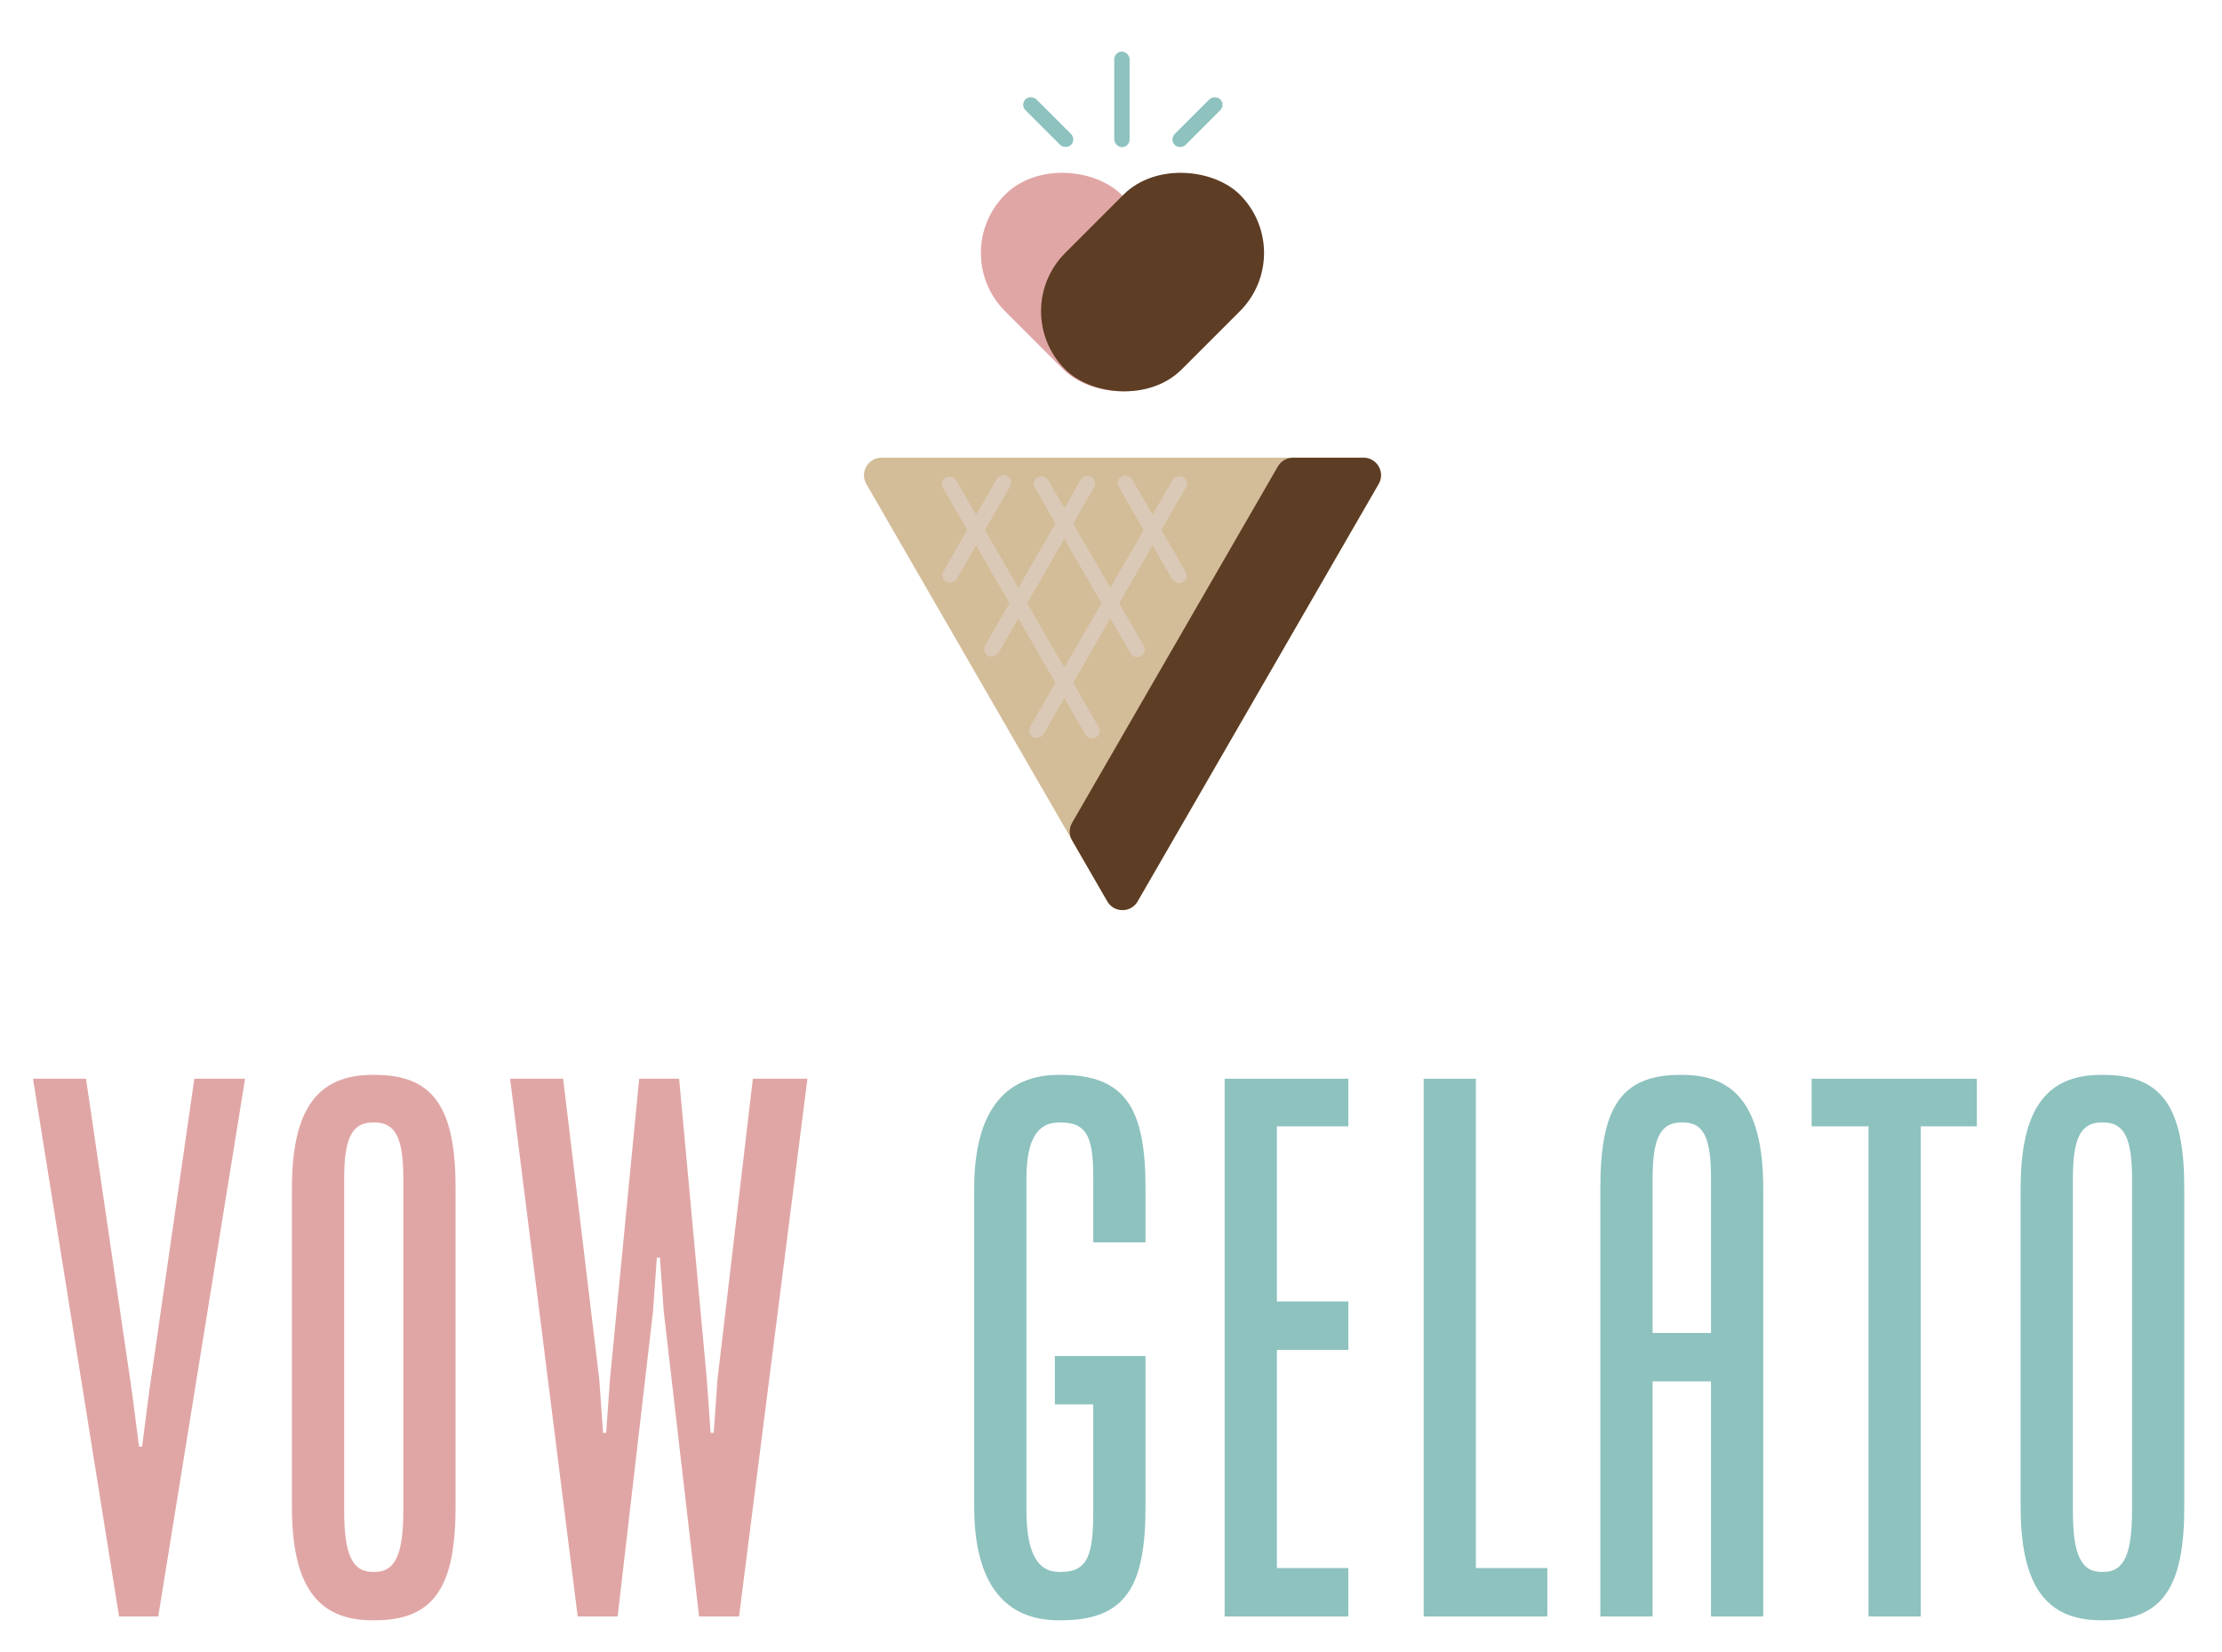
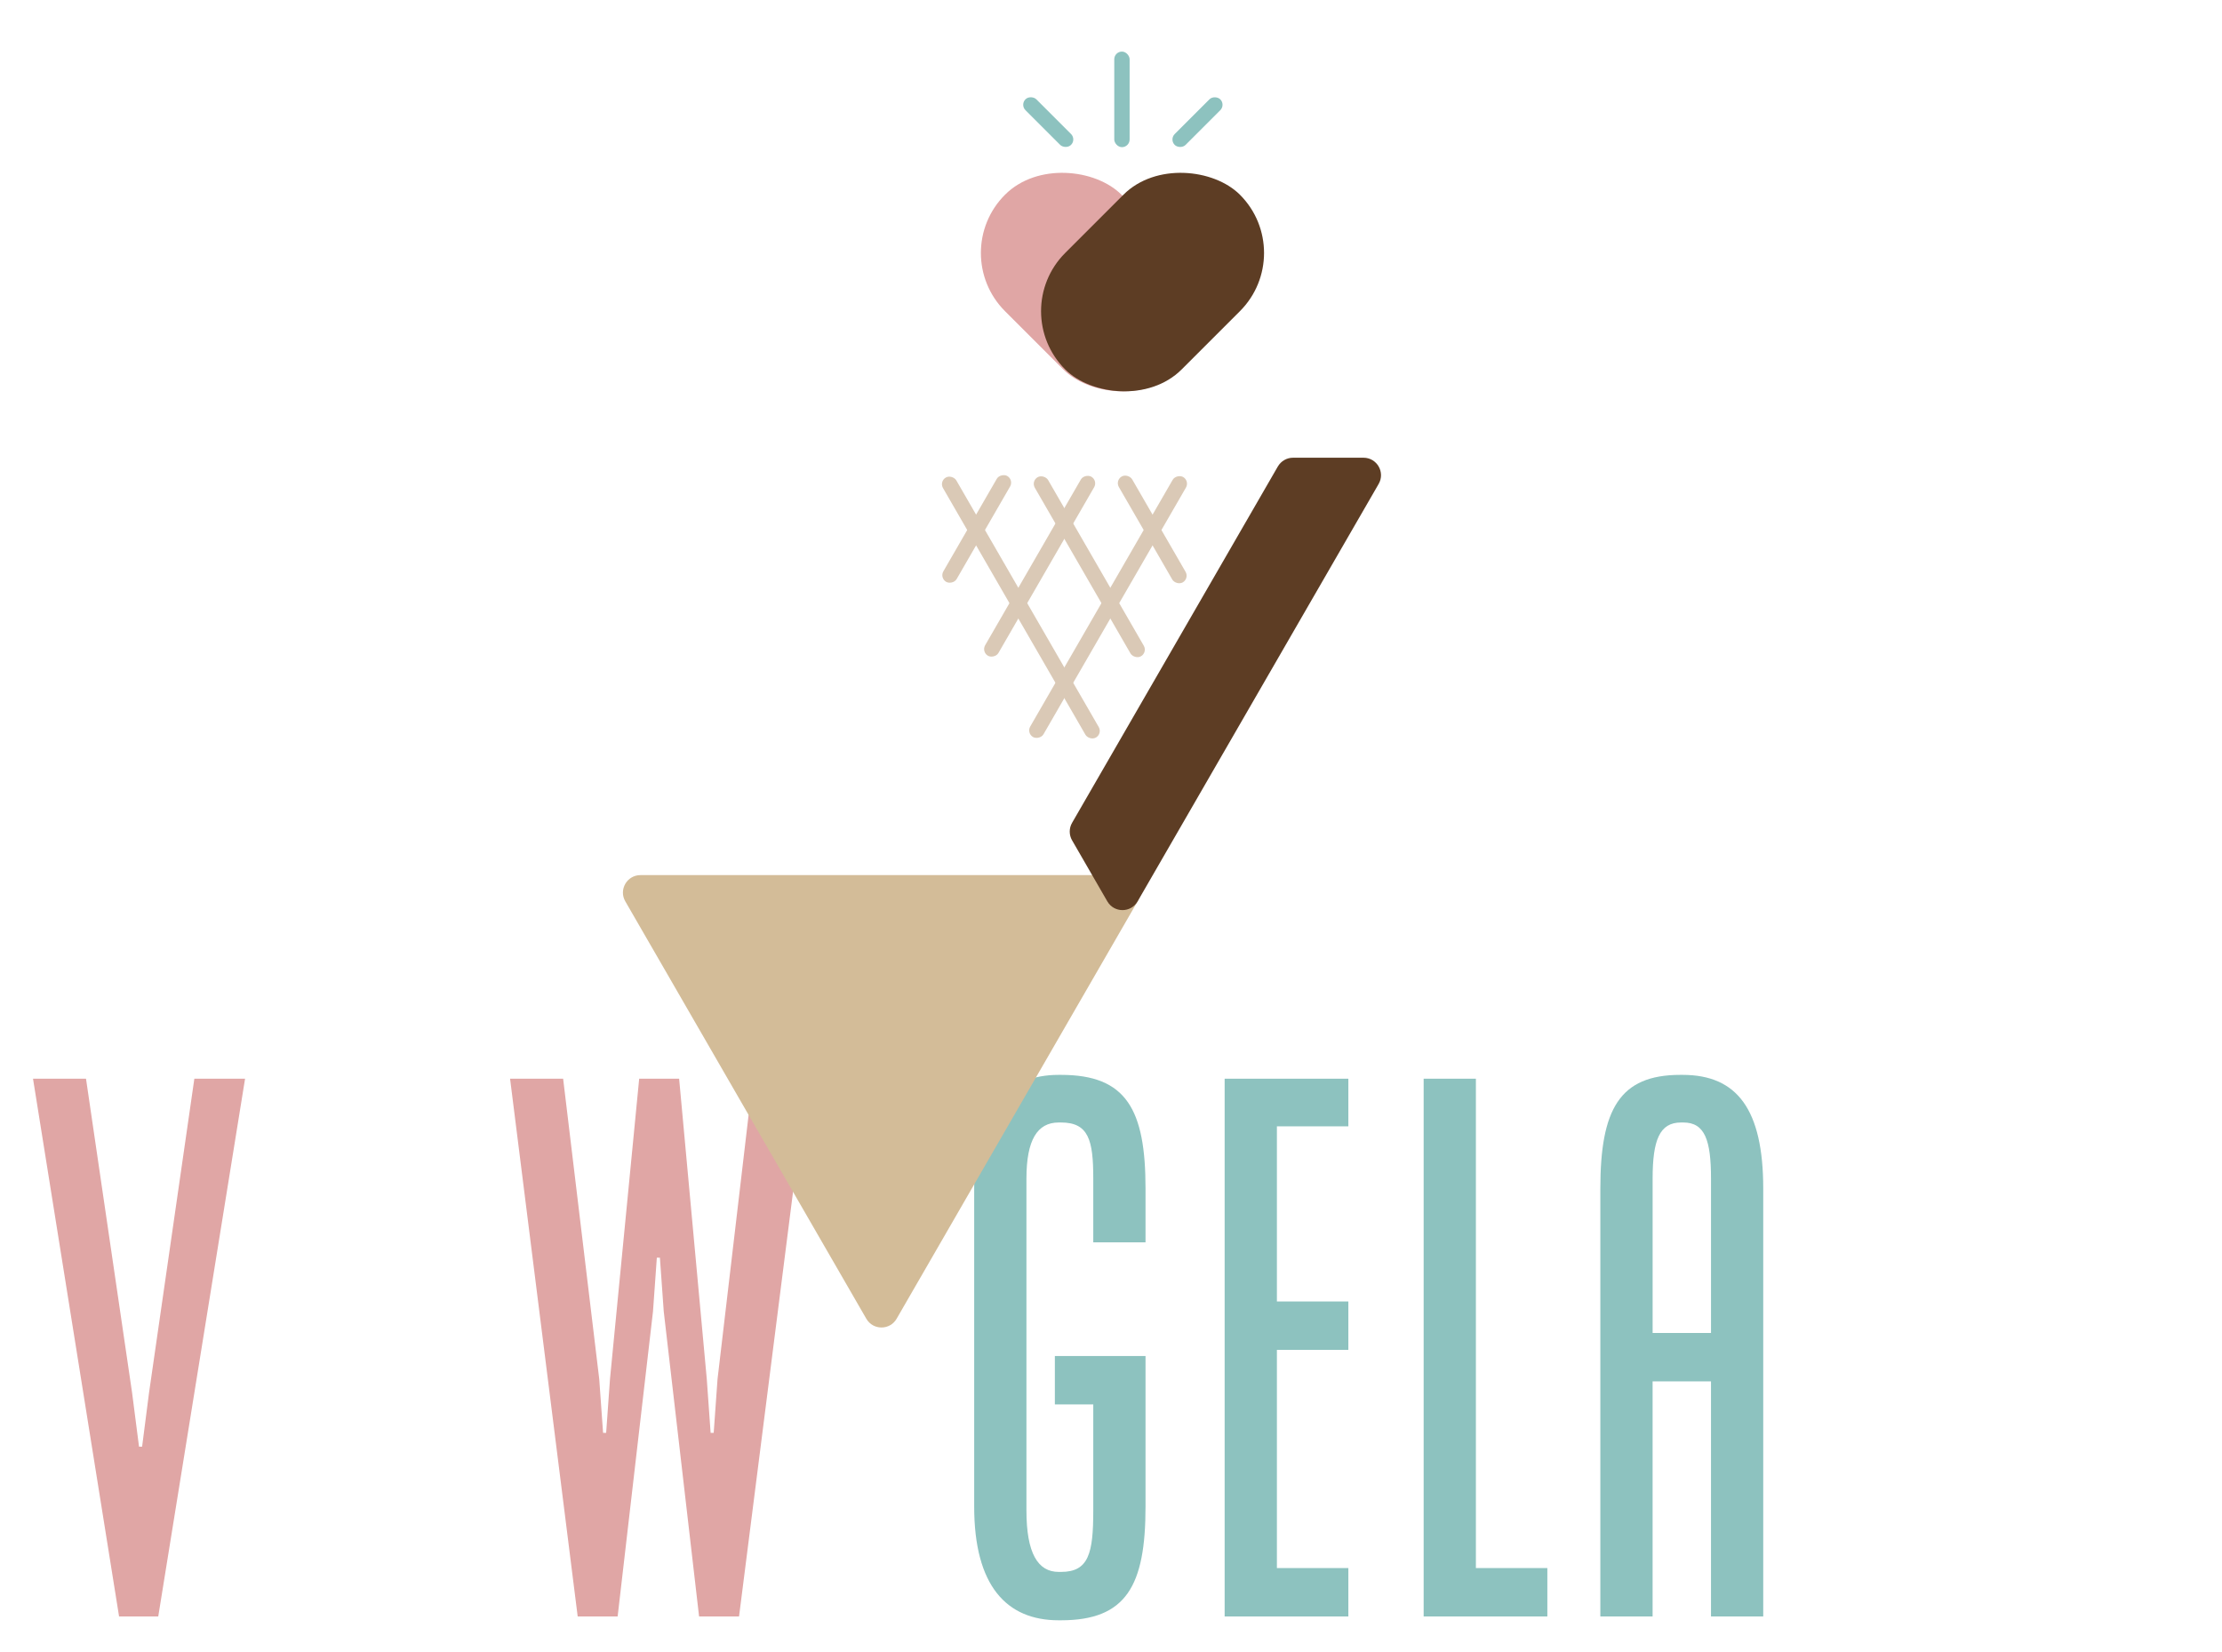
<svg xmlns="http://www.w3.org/2000/svg" id="Layer_1" data-name="Layer 1" viewBox="0 0 1417.32 1053.74">
  <defs>
    <style>
      .cls-1 {
        fill: #dac9b6;
      }

      .cls-2 {
        fill: #8dc2bf;
      }

      .cls-3 {
        fill: #e0a6a5;
      }

      .cls-4 {
        fill: #d3bc98;
      }

      .cls-5 {
        fill: #5d3d24;
      }
    </style>
  </defs>
  <g>
    <path class="cls-3" d="M21.04,688.18h33.82l29.41,200.45,4.41,34.31h1.96l4.41-34.31,28.92-200.45h32.35l-55.38,343.06h-24.99l-54.89-343.06Z" />
-     <path class="cls-3" d="M237.66,1033.69c-35.29,0-51.46-22.05-51.46-72.53v-202.9c0-50.48,16.17-72.53,51.46-72.53h1.47c38.23,0,51.46,22.05,51.46,72.53v202.9c0,50.48-13.23,72.53-51.46,72.53h-1.47ZM239.13,1002.82c13.23,0,18.13-11.76,18.13-39.21v-211.72c0-24.5-4.41-35.78-18.13-35.78h-1.47c-13.72,0-18.13,11.27-18.13,35.78v211.72c0,27.44,4.9,39.21,18.13,39.21h1.47Z" />
    <path class="cls-3" d="M325.38,688.18h33.82l23.03,191.62,2.45,34.31h1.96l2.45-34.31,18.62-191.62h25.48l17.64,191.62,2.45,34.31h1.96l2.45-34.31,22.54-191.62h34.8l-43.62,343.06h-25.49l-22.54-194.57-2.45-34.31h-1.96l-2.45,34.31-22.55,194.57h-25.48l-43.13-343.06Z" />
    <path class="cls-2" d="M672.85,865.1h57.83v96.06c0,50.48-12.25,72.53-53.91,72.53h-1.47c-33.33,0-53.91-22.05-53.91-72.53v-202.9c0-50.48,20.58-72.53,53.91-72.53h1.47c41.66,0,53.91,22.05,53.91,72.53v34.31h-33.33v-40.68c0-24.5-2.94-35.78-20.58-35.78h-1.47c-13.72,0-20.58,11.27-20.58,35.78v211.72c0,27.44,7.35,39.21,20.58,39.21h1.47c17.64,0,20.58-11.76,20.58-39.21v-67.63h-24.5v-30.88Z" />
    <path class="cls-2" d="M781.15,688.18h78.91v30.38h-45.58v111.74h45.58v30.88h-45.58v139.19h45.58v30.88h-78.91v-343.06Z" />
    <path class="cls-2" d="M908.08,688.18h33.33v312.19h45.58v30.88h-78.9v-343.06Z" />
    <path class="cls-2" d="M1091.37,1031.24v-149.97h-37.25v149.97h-33.33v-272.98c0-50.48,12.25-72.53,50.97-72.53h1.47c34.8,0,51.46,22.05,51.46,72.53v272.98h-33.33ZM1054.13,850.4h37.25v-98.51c0-24.5-3.92-35.78-17.64-35.78h-1.47c-13.72,0-18.13,11.27-18.13,35.78v98.51Z" />
-     <path class="cls-2" d="M1155.57,688.18h105.37v30.38h-35.78v312.68h-33.33v-312.68h-36.27v-30.38Z" />
-     <path class="cls-2" d="M1340.34,1033.69c-35.29,0-51.46-22.05-51.46-72.53v-202.9c0-50.48,16.17-72.53,51.46-72.53h1.47c38.23,0,51.46,22.05,51.46,72.53v202.9c0,50.48-13.23,72.53-51.46,72.53h-1.47ZM1341.81,1002.82c13.23,0,18.13-11.76,18.13-39.21v-211.72c0-24.5-4.41-35.78-18.13-35.78h-1.47c-13.72,0-18.13,11.27-18.13,35.78v211.72c0,27.44,4.9,39.21,18.13,39.21h1.47Z" />
  </g>
  <g>
    <rect class="cls-3" x="644.25" y="101.14" width="105.07" height="157.62" rx="52.53" ry="52.53" transform="translate(76.84 545.41) rotate(-45)" />
    <rect class="cls-5" x="656.35" y="127.42" width="157.62" height="105.07" rx="52.53" ry="52.53" transform="translate(88.08 572.54) rotate(-45)" />
    <rect class="cls-2" x="710.74" y="32.91" width="9.8" height="60.97" rx="4.9" ry="4.9" />
    <g>
-       <path class="cls-4" d="M725.64,575.03l153.74-266.28c4.3-7.44-1.07-16.74-9.66-16.74h-307.47c-8.59,0-13.96,9.3-9.66,16.74l153.74,266.28c4.3,7.44,15.03,7.44,19.33,0Z" />
+       <path class="cls-4" d="M725.64,575.03c4.3-7.44-1.07-16.74-9.66-16.74h-307.47c-8.59,0-13.96,9.3-9.66,16.74l153.74,266.28c4.3,7.44,15.03,7.44,19.33,0Z" />
      <path class="cls-5" d="M815.09,297.59l-131.26,227.35c-1.99,3.45-1.99,7.71,0,11.16l22.48,38.93c4.3,7.44,15.03,7.44,19.33,0l153.74-266.28c4.3-7.44-1.07-16.74-9.66-16.74h-44.96c-3.99,0-7.67,2.13-9.66,5.58Z" />
      <rect class="cls-1" x="611.03" y="382.37" width="191.53" height="9.8" rx="4.9" ry="4.9" transform="translate(18.02 805.73) rotate(-60)" />
      <rect class="cls-1" x="597.2" y="356.33" width="131.89" height="9.8" rx="4.9" ry="4.9" transform="translate(18.74 754.92) rotate(-60)" />
      <rect class="cls-1" x="584.03" y="332.53" width="77.96" height="9.8" rx="4.9" ry="4.9" transform="translate(19.28 708.26) rotate(-60)" />
      <rect class="cls-1" x="646.27" y="291.83" width="9.8" height="191.53" rx="4.9" ry="4.9" transform="translate(-106.56 377.51) rotate(-30)" />
      <rect class="cls-1" x="689.92" y="295.61" width="9.8" height="131.89" rx="4.9" ry="4.9" transform="translate(-87.69 395.85) rotate(-30)" />
      <rect class="cls-1" x="730.06" y="298.78" width="9.8" height="77.96" rx="4.9" ry="4.9" transform="translate(-70.42 412.73) rotate(-30)" />
    </g>
    <rect class="cls-2" x="663.74" y="57.34" width="9.8" height="41.12" rx="4.9" ry="4.9" transform="translate(140.75 495.61) rotate(-45)" />
    <rect class="cls-2" x="743.27" y="73.01" width="41.12" height="9.8" rx="4.9" ry="4.9" transform="translate(168.63 562.93) rotate(-45)" />
  </g>
</svg>